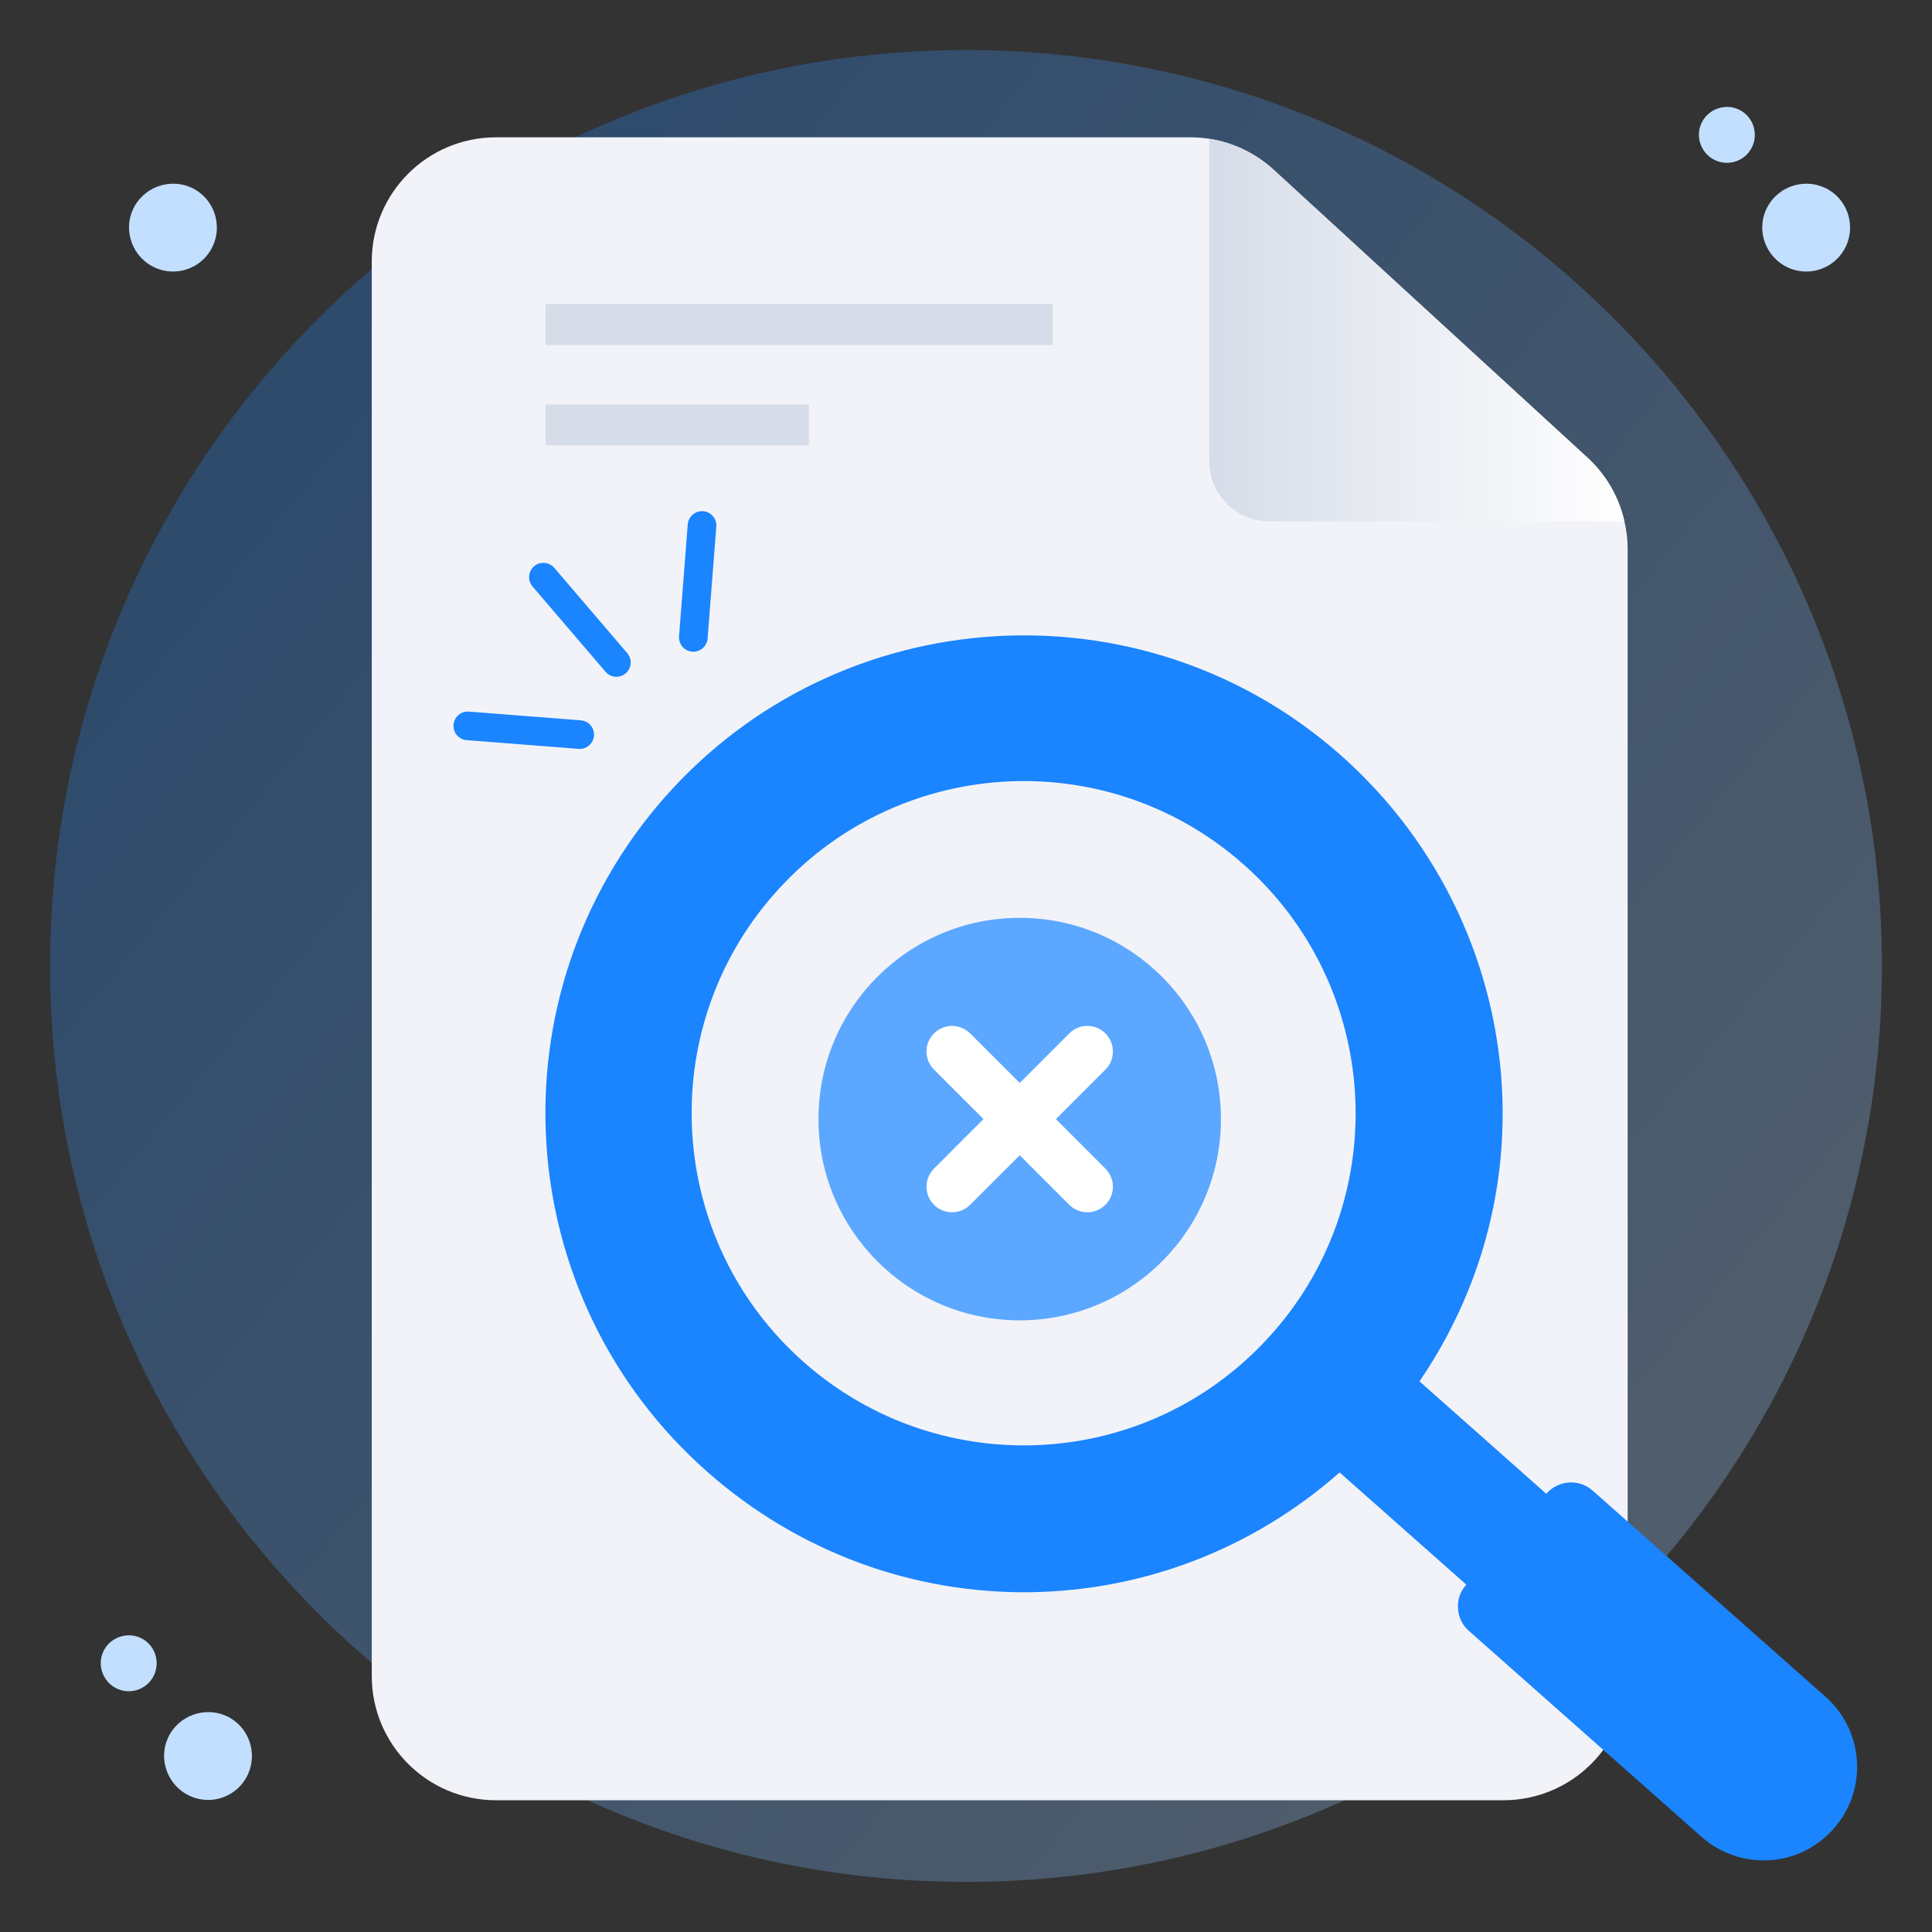
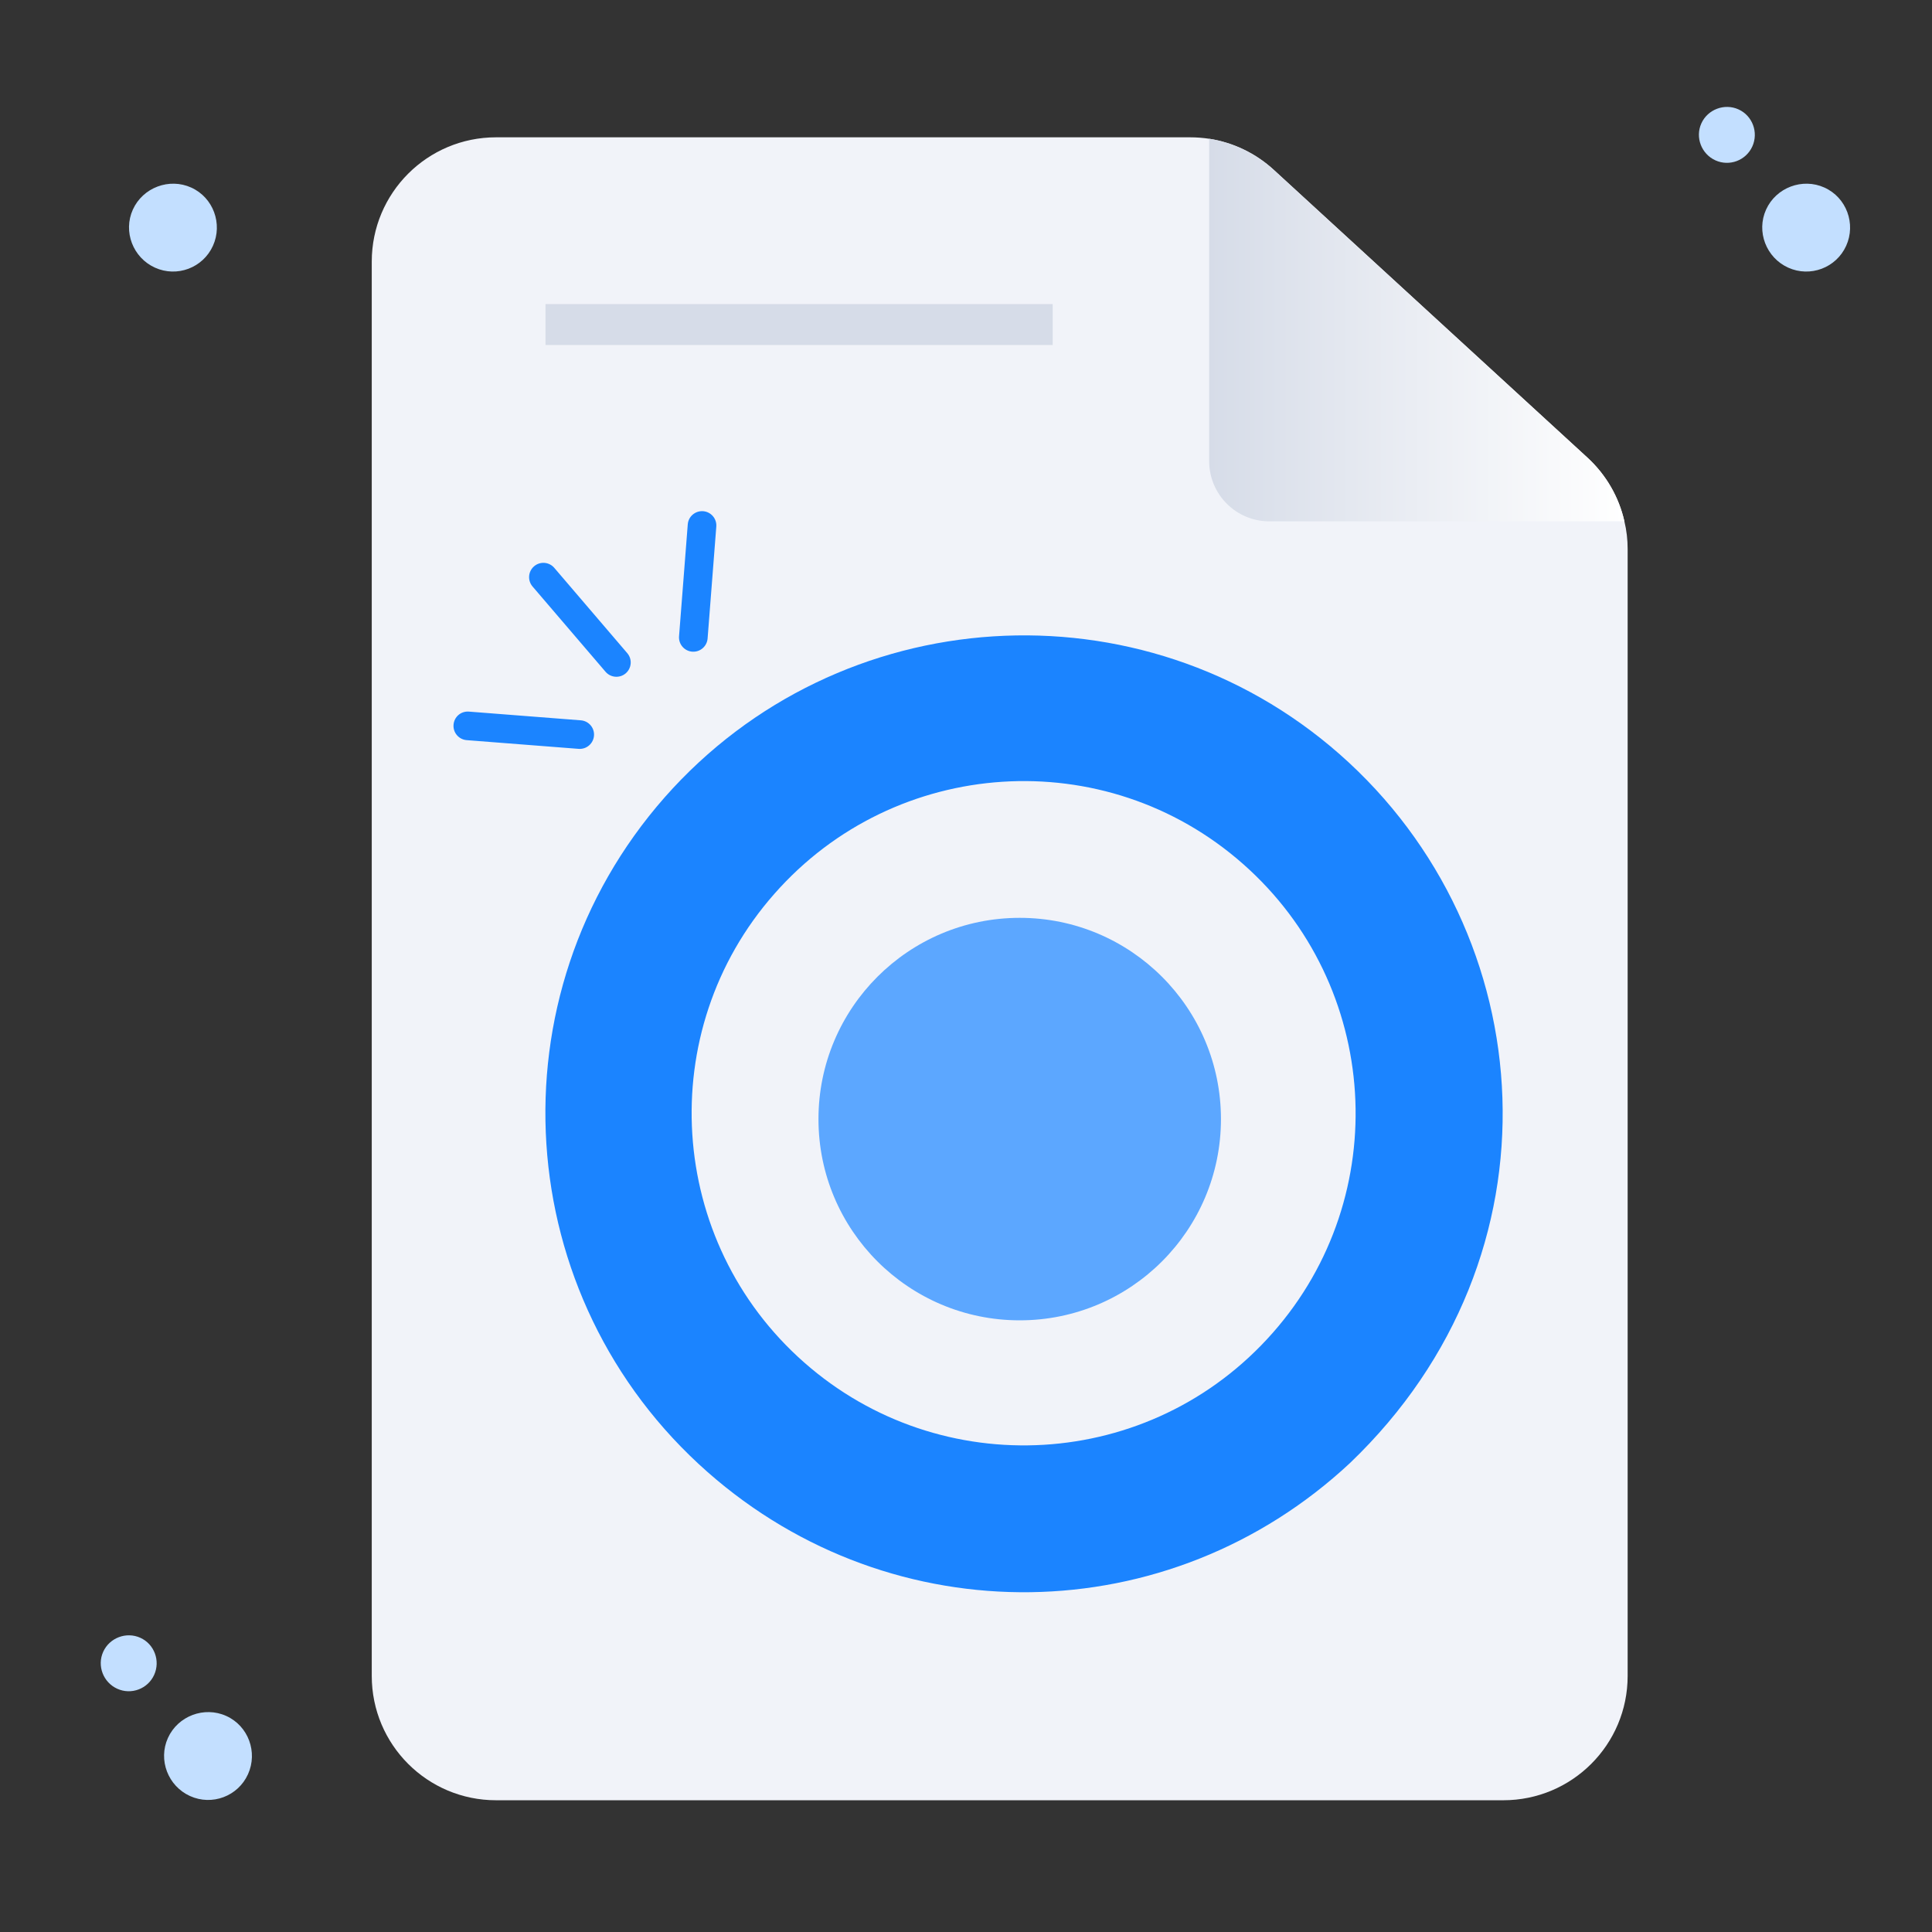
<svg xmlns="http://www.w3.org/2000/svg" width="135" height="135" viewBox="0 0 135 135" fill="none">
  <rect x="0" y="0" width="135" height="135" fill="#333333" stroke="none" />
-   <path d="M67.5 131.498C102.846 131.498 131.5 102.844 131.5 67.498C131.5 32.152 102.846 3.498 67.5 3.498C32.154 3.498 3.5 32.152 3.5 67.498C3.5 102.844 32.154 131.498 67.5 131.498Z" fill="url(#paint0_linear_9_14024)" fill-opacity="0.28" />
  <path d="M123.407 14.643C122.709 16.182 123.413 18.005 124.952 18.702C126.491 19.399 128.305 18.716 129.002 17.177C129.699 15.638 129.025 13.804 127.486 13.107C125.947 12.409 124.104 13.104 123.407 14.643ZM9.284 14.643C8.587 16.182 9.29 18.005 10.829 18.702C12.369 19.399 14.182 18.716 14.879 17.177C15.576 15.638 14.903 13.804 13.364 13.107C11.824 12.409 9.981 13.104 9.284 14.643ZM118.884 8.621C118.44 9.601 118.888 10.761 119.867 11.205C120.847 11.648 122.001 11.214 122.445 10.234C122.888 9.255 122.46 8.087 121.48 7.644C120.501 7.2 119.327 7.642 118.884 8.621ZM11.734 121.441C11.037 122.98 11.74 124.803 13.279 125.5C14.819 126.197 16.632 125.515 17.329 123.975C18.026 122.436 17.353 120.602 15.813 119.905C14.274 119.208 12.431 119.902 11.734 121.441ZM7.211 115.42C6.767 116.4 7.215 117.56 8.194 118.003C9.174 118.447 10.328 118.012 10.772 117.033C11.216 116.053 10.787 114.886 9.807 114.442C8.828 113.998 7.654 114.44 7.211 115.42Z" fill="#C3DFFF" />
  <path d="M113.733 38.372V117.106C113.733 121.909 109.847 125.794 105.045 125.794H34.664C29.862 125.794 25.977 121.909 25.977 117.106V18.283C25.977 13.48 29.862 9.595 34.664 9.595H83.158C83.612 9.595 84.057 9.631 84.492 9.695C86.172 9.958 87.751 10.712 89.022 11.883L110.919 31.972C112.226 33.171 113.125 34.732 113.506 36.43C113.66 37.065 113.733 37.71 113.733 38.372Z" fill="#F1F3F9" />
  <path d="M73.557 21.247H38.117V24.109H73.557V21.247Z" fill="#D6DCE8" />
-   <path d="M56.519 28.257H38.117V31.119H56.519V28.257Z" fill="#D6DCE8" />
  <path d="M113.506 36.43H88.698C86.376 36.43 84.492 34.547 84.492 32.224V9.695C86.172 9.958 87.751 10.712 89.022 11.883L110.919 31.972C112.226 33.171 113.125 34.732 113.506 36.43Z" fill="url(#paint1_linear_9_14024)" />
-   <path d="M128.131 127.778C125.75 130.503 121.608 130.745 118.906 128.359L102.648 113.966C102.184 113.558 101.917 113.01 101.88 112.403C101.831 111.787 102.033 111.207 102.442 110.753L102.461 110.729L91.992 101.458L92.866 100.662C95.237 98.48 96.604 96.442 97.591 95.107L108.049 104.38L108.068 104.356C108.903 103.414 110.34 103.325 111.281 104.15L127.55 118.552C130.238 120.927 130.551 125.038 128.131 127.778Z" fill="#1B84FF" />
  <path d="M93.609 52.703C79.779 40.542 58.628 41.894 46.444 55.716C34.232 69.594 35.614 90.673 49.444 102.862C62.413 114.291 81.688 114.028 94.331 102.231C109.495 87.725 107.811 65.198 93.609 52.703ZM56.19 95.201C46.587 86.748 45.65 72.054 54.105 62.462C62.557 52.847 77.236 51.882 86.853 60.365C96.484 68.848 97.394 83.538 88.941 93.126C80.4 102.832 65.722 103.61 56.19 95.201Z" fill="#1B84FF" />
  <path d="M71.253 92.259C79.02 92.259 85.315 85.963 85.315 78.197C85.315 70.431 79.02 64.135 71.253 64.135C63.487 64.135 57.191 70.431 57.191 78.197C57.191 85.963 63.487 92.259 71.253 92.259Z" fill="#5CA7FF" />
-   <path d="M77.242 84.184C76.517 84.909 75.373 84.854 74.715 84.184L71.255 80.724L67.79 84.184C67.09 84.883 65.962 84.883 65.263 84.184C64.561 83.482 64.571 82.349 65.263 81.657L68.722 78.197L65.263 74.738C64.563 74.038 64.563 72.904 65.263 72.211C65.919 71.543 67.063 71.484 67.79 72.211L71.255 75.671L74.715 72.211C75.415 71.512 76.542 71.512 77.242 72.211C77.944 72.9 77.935 74.057 77.242 74.738L73.782 78.197L77.242 81.657C77.941 82.356 77.941 83.491 77.242 84.184Z" fill="white" />
  <path d="M42.312 46.94L37.211 40.98C36.852 40.559 36.901 39.928 37.321 39.569C37.74 39.211 38.371 39.258 38.731 39.679L43.831 45.64C44.191 46.059 44.141 46.691 43.722 47.05C43.301 47.409 42.671 47.36 42.312 46.94ZM48.369 45.536C47.819 45.493 47.406 45.012 47.449 44.461L48.058 36.639C48.101 36.088 48.582 35.681 49.132 35.72C49.683 35.763 50.095 36.244 50.052 36.794L49.444 44.616C49.401 45.155 48.933 45.577 48.369 45.536ZM40.432 52.327L32.611 51.718C32.06 51.675 31.648 51.194 31.691 50.644C31.733 50.093 32.204 49.682 32.765 49.724L40.586 50.333C41.137 50.376 41.549 50.856 41.506 51.407C41.464 51.946 40.996 52.368 40.432 52.327Z" fill="#1B84FF" />
  <defs>
    <linearGradient id="paint0_linear_9_14024" x1="33" y1="3" x2="163" y2="110.5" gradientUnits="userSpaceOnUse">
      <stop stop-color="#1B84FF" />
      <stop offset="1" stop-color="#BDDBFF" />
    </linearGradient>
    <linearGradient id="paint1_linear_9_14024" x1="84.492" y1="23.062" x2="113.506" y2="23.062" gradientUnits="userSpaceOnUse">
      <stop stop-color="#D6DCE8" />
      <stop offset="1" stop-color="white" />
    </linearGradient>
  </defs>
</svg>